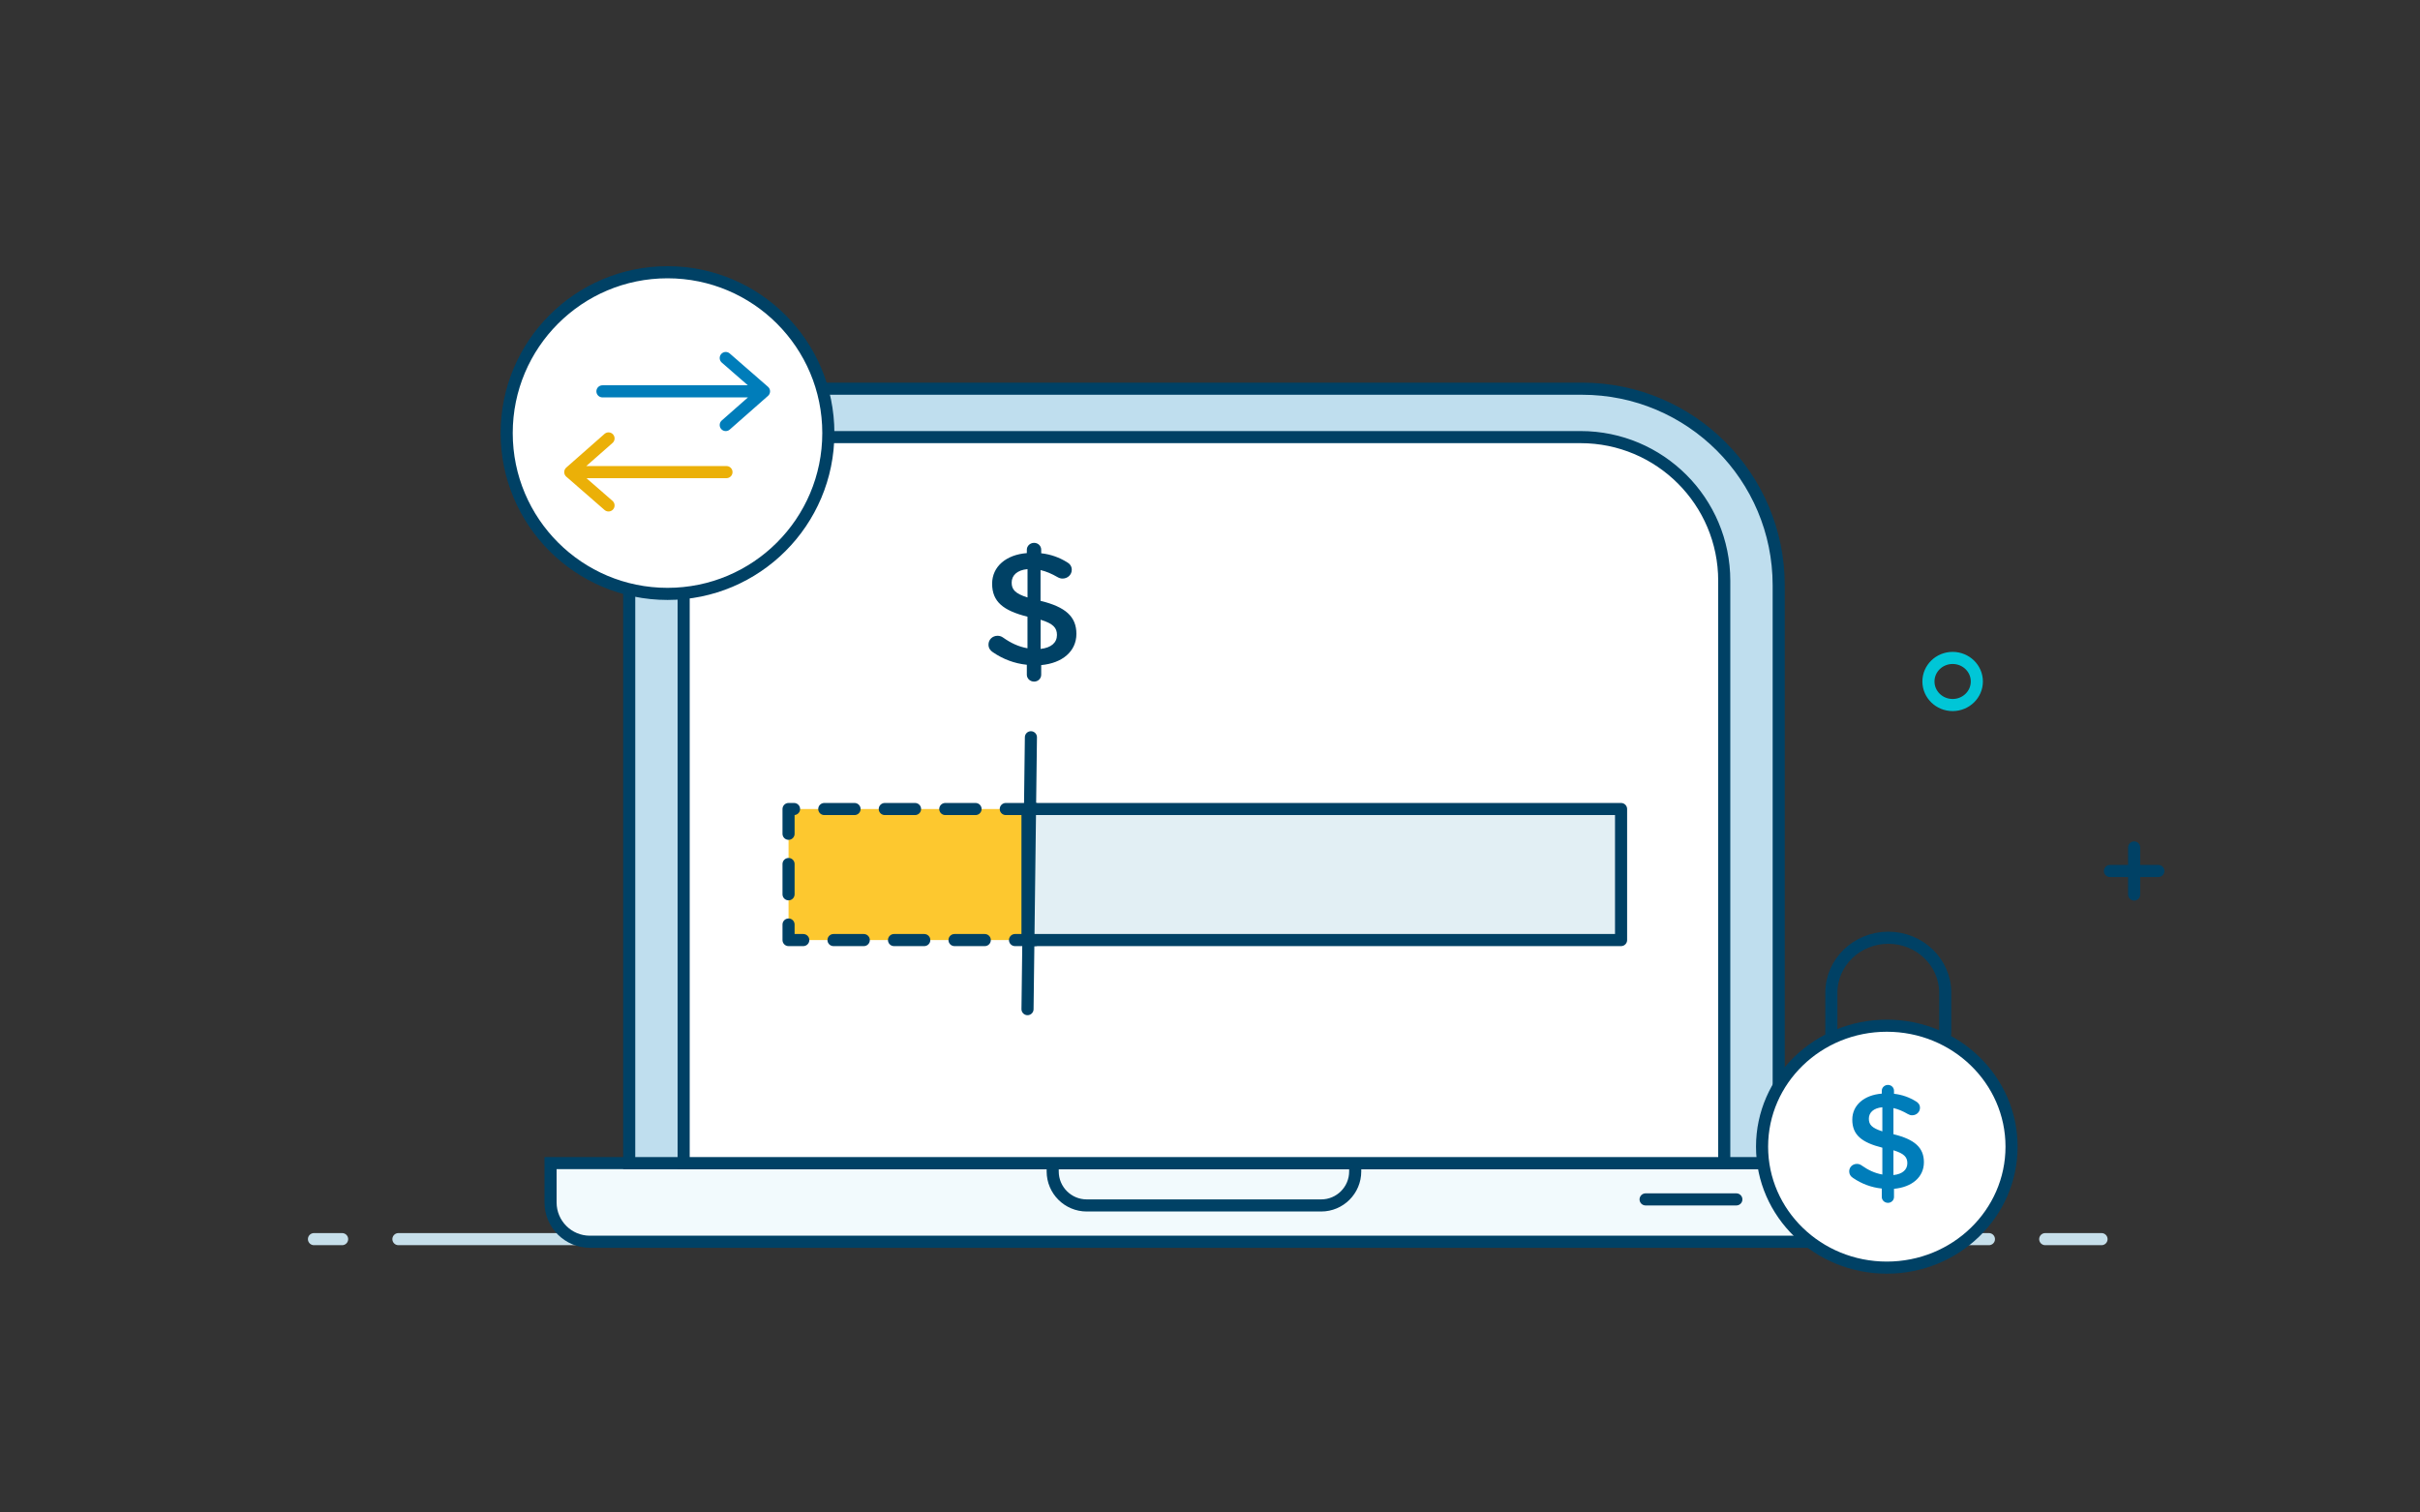
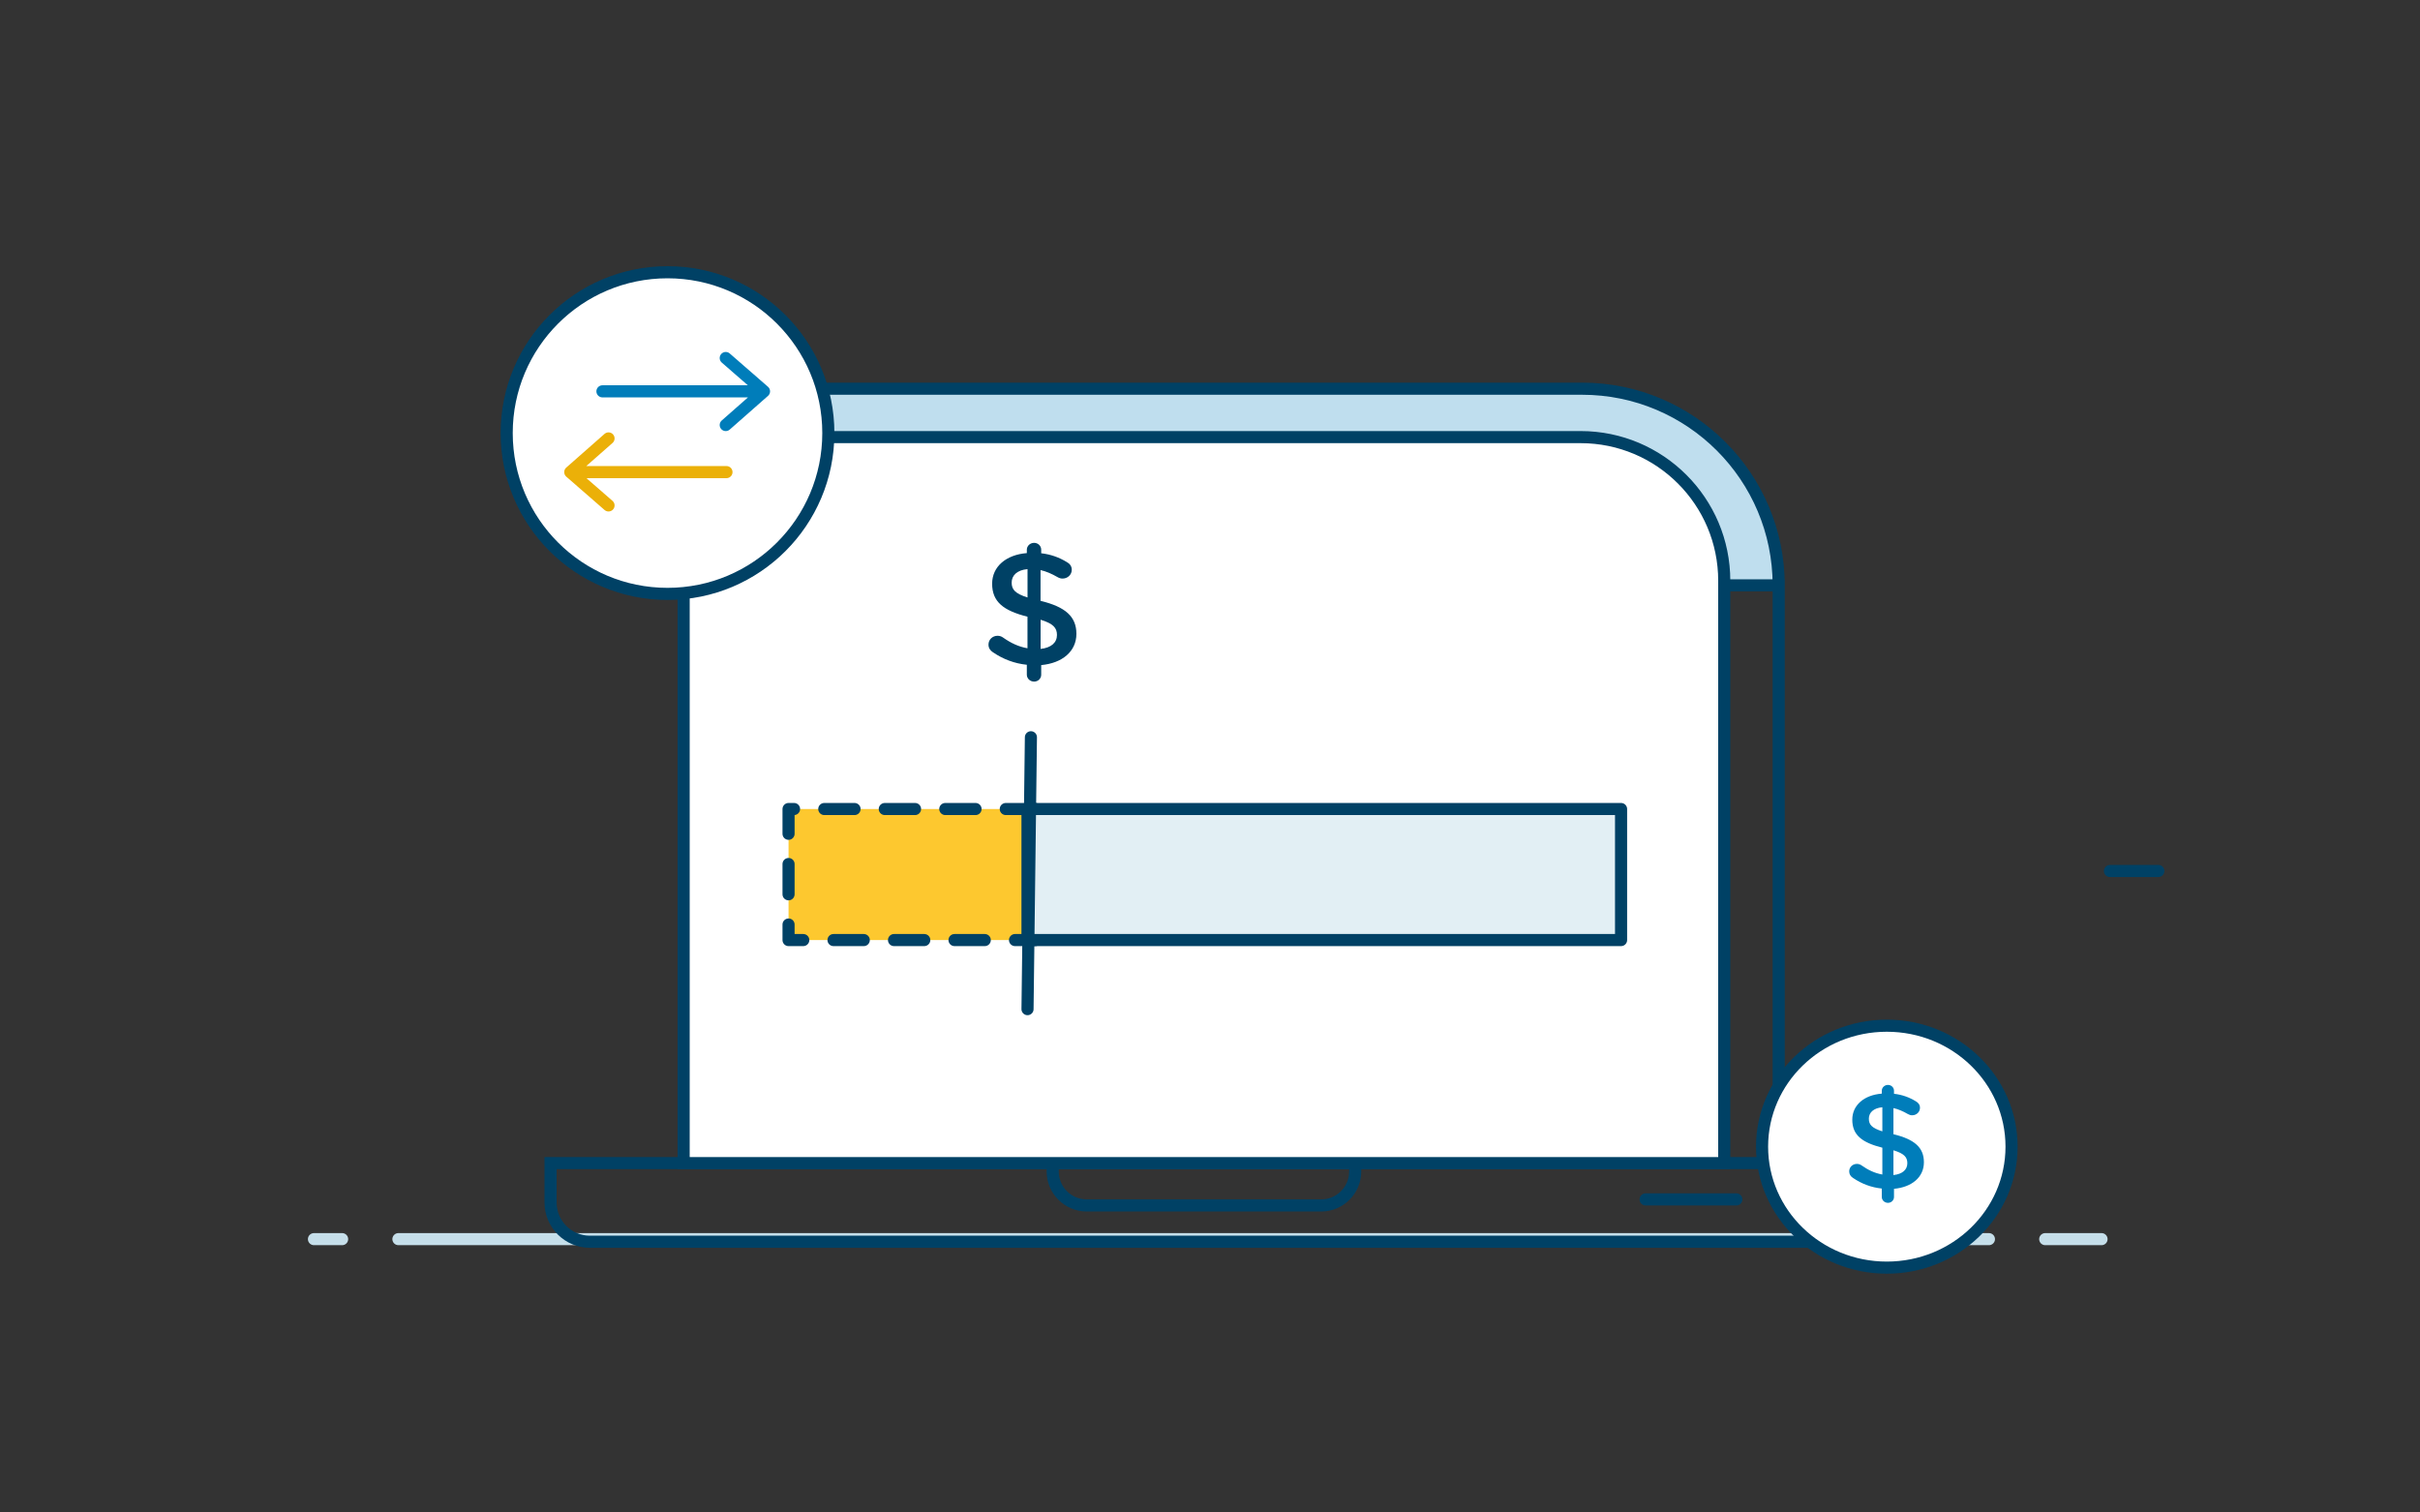
<svg xmlns="http://www.w3.org/2000/svg" width="320" height="200" viewBox="0 0 320 200" fill="none">
  <rect x="0" y="0" width="320" height="200" fill="#333333" stroke="none" />
  <path d="M52.683 163.854L262.999 163.854" stroke="#C6DFEA" stroke-width="1.6" stroke-linecap="round" stroke-linejoin="round" />
  <path d="M270.443 163.854L277.888 163.854" stroke="#C6DFEA" stroke-width="1.6" stroke-linecap="round" stroke-linejoin="round" />
  <path d="M41.516 163.854L45.239 163.854" stroke="#C6DFEA" stroke-width="1.6" stroke-linecap="round" stroke-linejoin="round" />
-   <path d="M239.2 153.8H80H72.8V159C72.8 161.872 75.128 164.2 78 164.2H80H239.2H241.2C244.072 164.2 246.4 161.872 246.4 159V153.8H239.2Z" fill="#F2FAFD" />
  <path d="M80 153.8H246.4V159C246.4 161.872 244.072 164.2 241.2 164.2H80M239.2 153.8H72.8V159C72.8 161.872 75.128 164.2 78 164.2H239.2" stroke="#004165" stroke-width="1.6" />
  <path d="M139.2 153.8H179.2V154.9C179.2 157.385 177.185 159.4 174.7 159.4H143.7C141.214 159.4 139.2 157.385 139.2 154.9V153.8Z" stroke="#004165" stroke-width="1.6" />
  <line x1="217.6" y1="158.6" x2="229.6" y2="158.6" stroke="#004165" stroke-width="1.6" stroke-linecap="round" stroke-linejoin="round" />
-   <path d="M83.2 77.4C83.2 63.041 94.84 51.4 109.2 51.4H209.2C223.559 51.4 235.2 63.041 235.2 77.4V153.8H83.2V77.4Z" fill="#BFDEEE" stroke="#004165" stroke-width="1.6" />
+   <path d="M83.2 77.4C83.2 63.041 94.84 51.4 109.2 51.4H209.2C223.559 51.4 235.2 63.041 235.2 77.4V153.8V77.4Z" fill="#BFDEEE" stroke="#004165" stroke-width="1.6" />
  <path d="M90.4 75.8C90.4 65.859 98.459 57.8 108.4 57.8H209C219.493 57.8 228 66.306 228 76.8V153.8H90.4V75.8Z" fill="white" stroke="#004165" stroke-width="1.6" />
  <rect x="136.889" y="106.979" width="17.328" height="32.618" transform="rotate(90 136.889 106.979)" fill="#FDC82F" stroke="#004165" stroke-width="1.6" stroke-linecap="round" stroke-linejoin="round" stroke-dasharray="4 4" />
  <rect x="214.356" y="106.979" width="17.328" height="78.488" transform="rotate(90 214.356 106.979)" fill="#E2EFF4" stroke="#004165" stroke-width="1.6" stroke-linecap="round" stroke-linejoin="round" />
  <path d="M135.87 133.442L136.319 97.49" stroke="#004165" stroke-width="1.6" stroke-linecap="round" stroke-linejoin="round" />
  <path fill-rule="evenodd" clip-rule="evenodd" d="M135.779 72.693C135.779 72.184 136.216 71.782 136.74 71.782C137.265 71.782 137.68 72.184 137.68 72.693V73.159C138.969 73.307 140.061 73.71 141.066 74.324C141.416 74.515 141.722 74.833 141.722 75.341C141.722 75.998 141.176 76.506 140.498 76.506C140.28 76.506 140.061 76.443 139.843 76.316C139.078 75.871 138.335 75.553 137.592 75.383V79.451C140.913 80.257 142.334 81.549 142.334 83.816C142.334 86.147 140.455 87.693 137.68 87.947V89.219C137.68 89.727 137.265 90.13 136.74 90.13C136.216 90.13 135.779 89.727 135.779 89.219V87.905C134.14 87.736 132.633 87.163 131.3 86.252C130.928 86.019 130.71 85.68 130.71 85.235C130.71 84.579 131.234 84.07 131.912 84.07C132.174 84.07 132.436 84.155 132.633 84.303C133.66 85.024 134.665 85.511 135.866 85.723V81.549C132.676 80.744 131.191 79.579 131.191 77.184C131.191 74.917 133.048 73.35 135.779 73.138V72.693ZM139.763 83.964C139.763 83.031 139.283 82.459 137.6 81.951V85.807C138.999 85.659 139.763 84.981 139.763 83.964ZM135.871 79.006C134.189 78.476 133.774 77.925 133.774 77.035C133.774 76.103 134.473 75.383 135.871 75.256V79.006Z" fill="#004165" />
  <ellipse cx="88.266" cy="57.266" rx="21.266" ry="21.266" transform="rotate(90 88.266 57.266)" fill="white" stroke="#004165" stroke-width="1.6" stroke-linecap="round" stroke-linejoin="round" />
  <path d="M79.662 51.748L101.026 51.748M101.026 51.748L95.966 47.342M101.026 51.748L95.966 56.202" stroke="#007DBA" stroke-width="1.6" stroke-linecap="round" stroke-linejoin="round" />
  <path d="M96.062 62.428L75.407 62.428M75.407 62.428L80.467 66.834M75.407 62.428L80.467 57.974" stroke="#EBB008" stroke-width="1.6" stroke-linecap="round" stroke-linejoin="round" />
-   <path fill-rule="evenodd" clip-rule="evenodd" d="M261.4 90.114C261.4 91.833 259.968 93.228 258.2 93.228C256.433 93.228 255 91.833 255 90.114C255 88.394 256.433 87 258.2 87C259.968 87 261.4 88.394 261.4 90.114Z" stroke="#00C6D7" stroke-width="1.6" stroke-linecap="round" stroke-linejoin="round" />
-   <path d="M282.2 118.286V112.059" stroke="#004165" stroke-width="1.6" stroke-linecap="round" stroke-linejoin="round" />
  <path d="M285.4 115.173H279" stroke="#004165" stroke-width="1.6" stroke-linecap="round" stroke-linejoin="round" />
-   <path d="M242.164 136.695V131.273C242.164 127.256 245.534 124 249.691 124C253.848 124 257.219 127.256 257.219 131.273V136.695" stroke="#004165" stroke-width="1.6" stroke-linecap="round" stroke-linejoin="round" />
  <path d="M249.495 167.622C258.605 167.622 265.99 160.46 265.99 151.626C265.99 142.793 258.605 135.631 249.495 135.631C240.385 135.631 233 142.793 233 151.626C233 160.46 240.385 167.622 249.495 167.622Z" fill="white" stroke="#004165" stroke-width="1.6" />
  <path d="M248.831 144.236C248.831 143.804 249.202 143.462 249.648 143.462C250.093 143.462 250.446 143.804 250.446 144.236V144.632C251.542 144.759 252.47 145.101 253.324 145.623C253.621 145.785 253.881 146.055 253.881 146.487C253.881 147.045 253.417 147.477 252.841 147.477C252.656 147.477 252.47 147.423 252.284 147.315C251.634 146.937 251.003 146.667 250.372 146.523V149.98C253.194 150.664 254.401 151.763 254.401 153.689C254.401 155.67 252.804 156.984 250.446 157.2V158.28C250.446 158.712 250.093 159.055 249.648 159.055C249.202 159.055 248.831 158.712 248.831 158.28V157.164C247.438 157.02 246.157 156.534 245.024 155.76C244.709 155.562 244.523 155.274 244.523 154.895C244.523 154.337 244.969 153.905 245.544 153.905C245.767 153.905 245.99 153.977 246.157 154.103C247.03 154.715 247.884 155.129 248.905 155.31V151.763C246.194 151.078 244.931 150.088 244.931 148.053C244.931 146.127 246.51 144.795 248.831 144.614V144.236ZM252.21 153.815C252.21 153.023 251.802 152.537 250.372 152.105V155.382C251.56 155.255 252.21 154.679 252.21 153.815ZM247.122 147.927C247.122 148.684 247.475 149.152 248.905 149.602V146.415C247.717 146.523 247.122 147.135 247.122 147.927Z" fill="#007DBA" />
</svg>